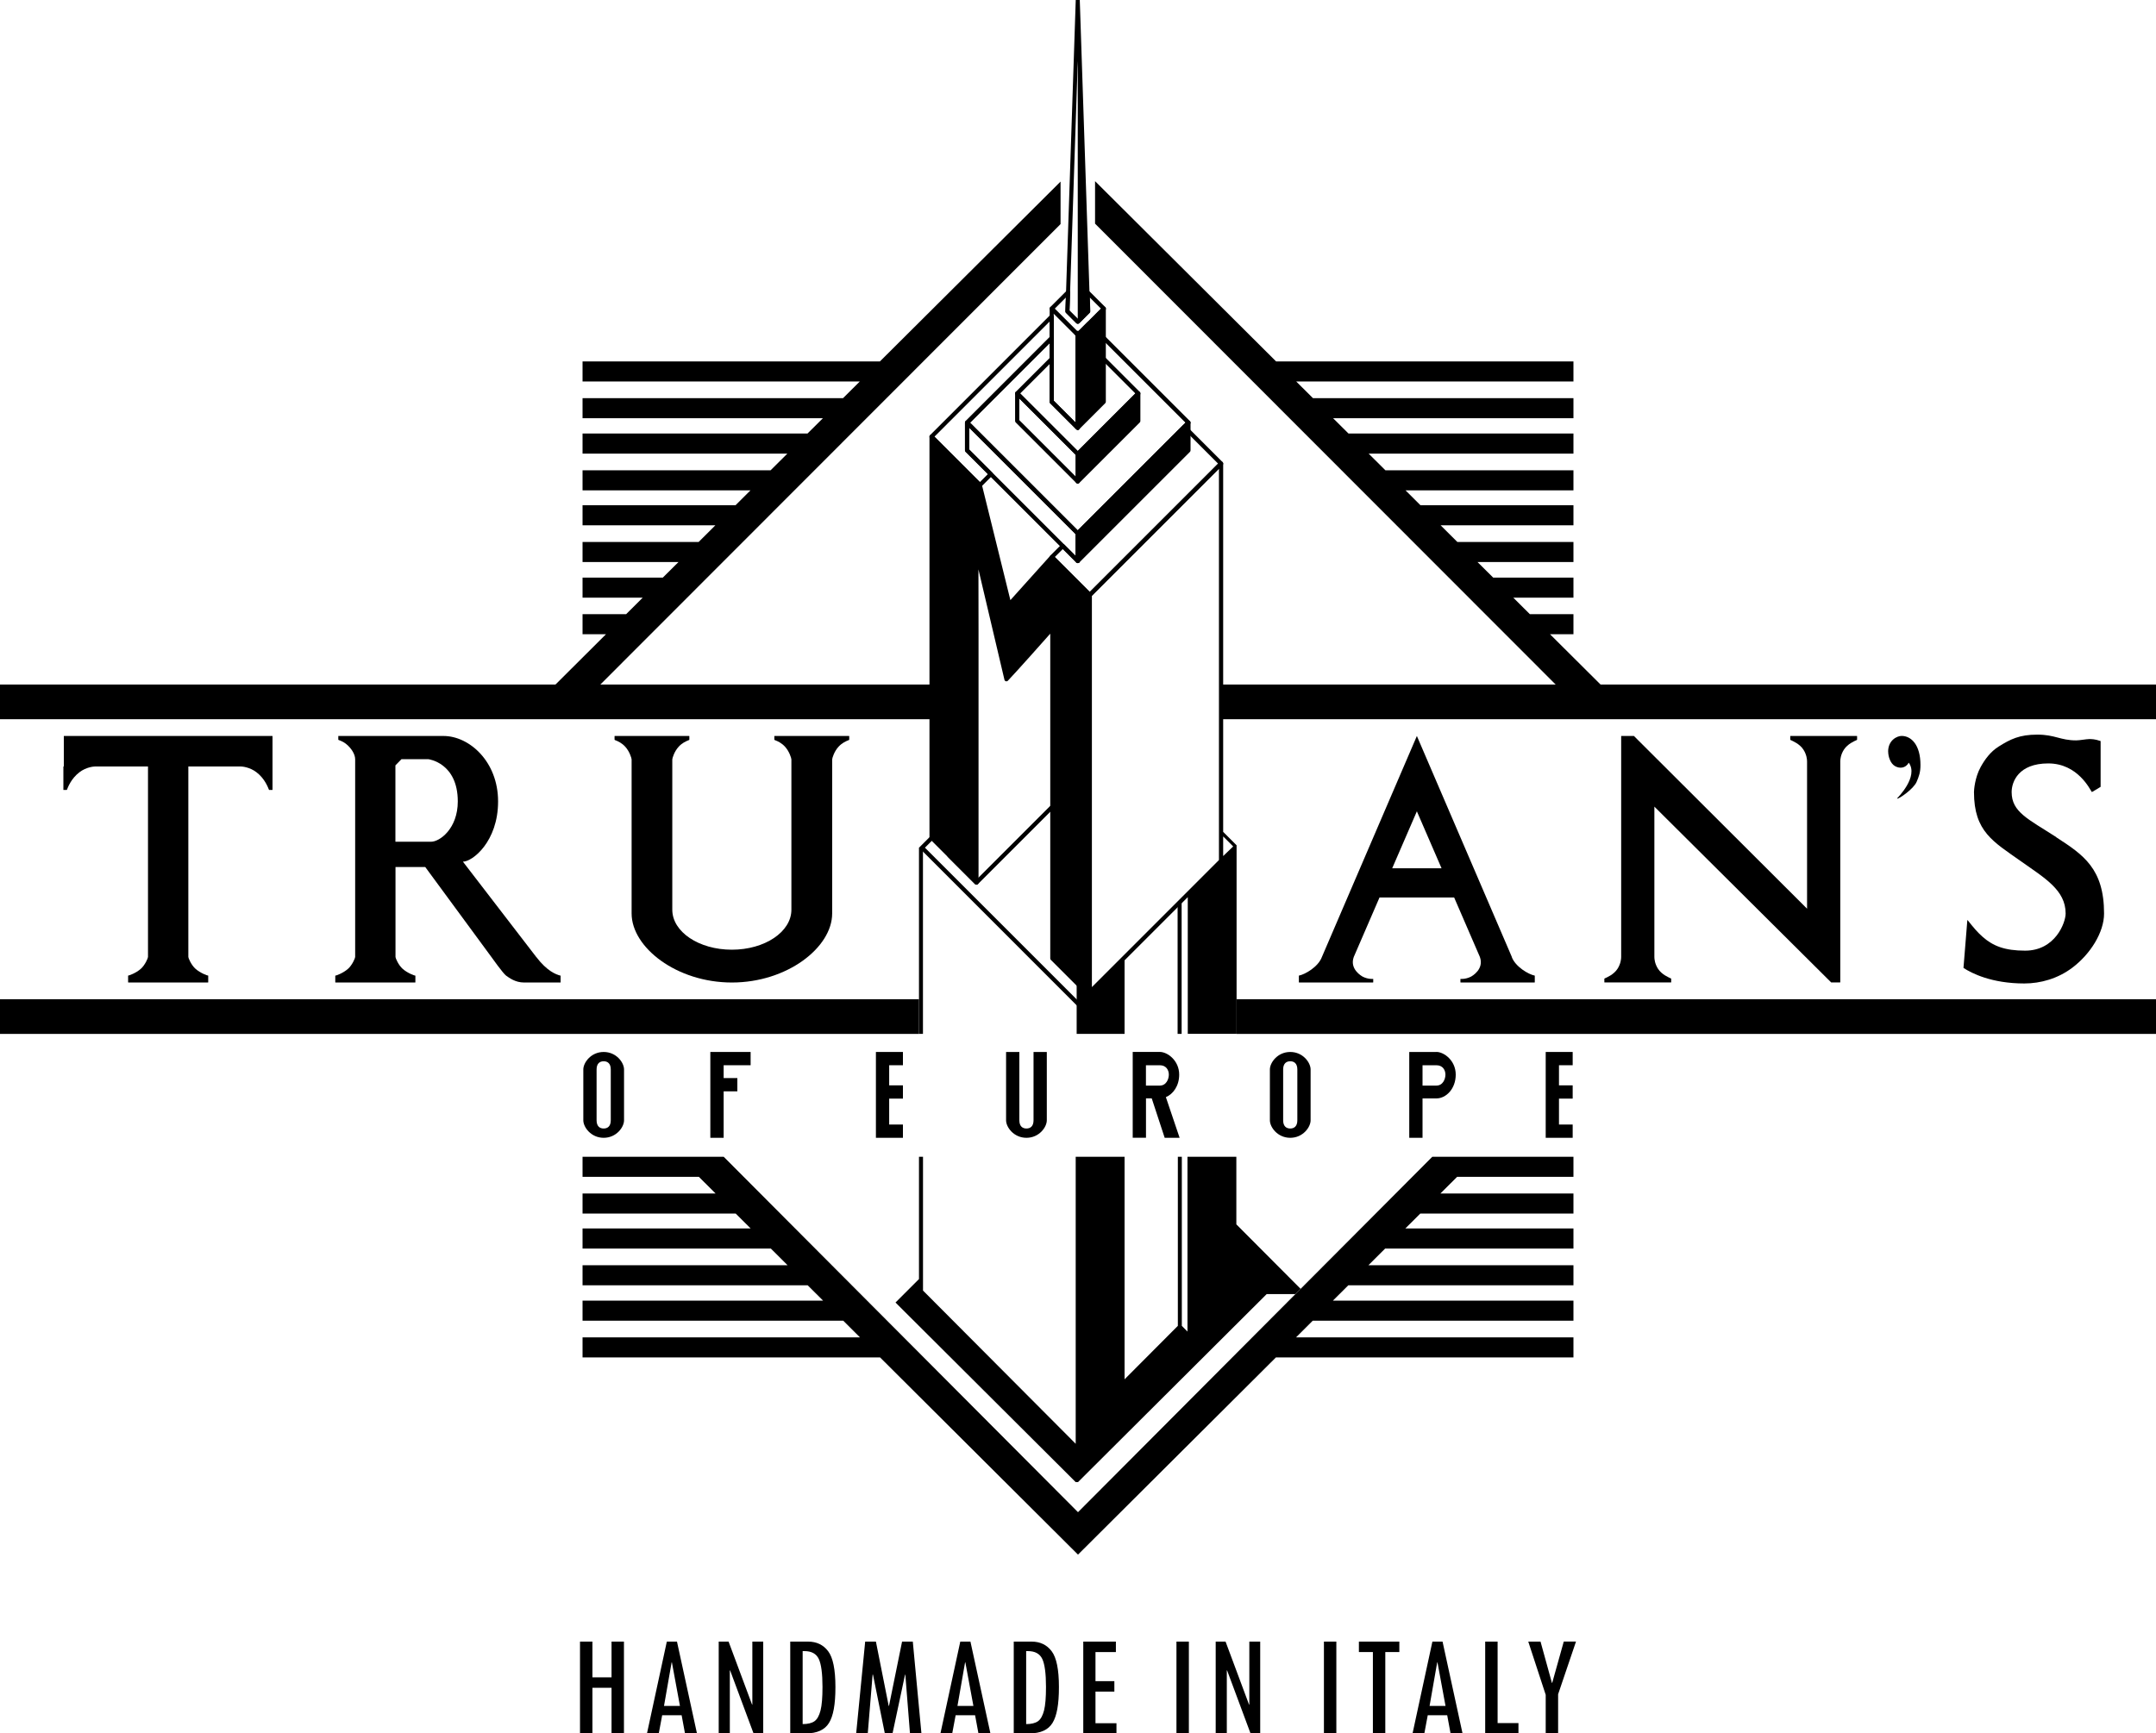
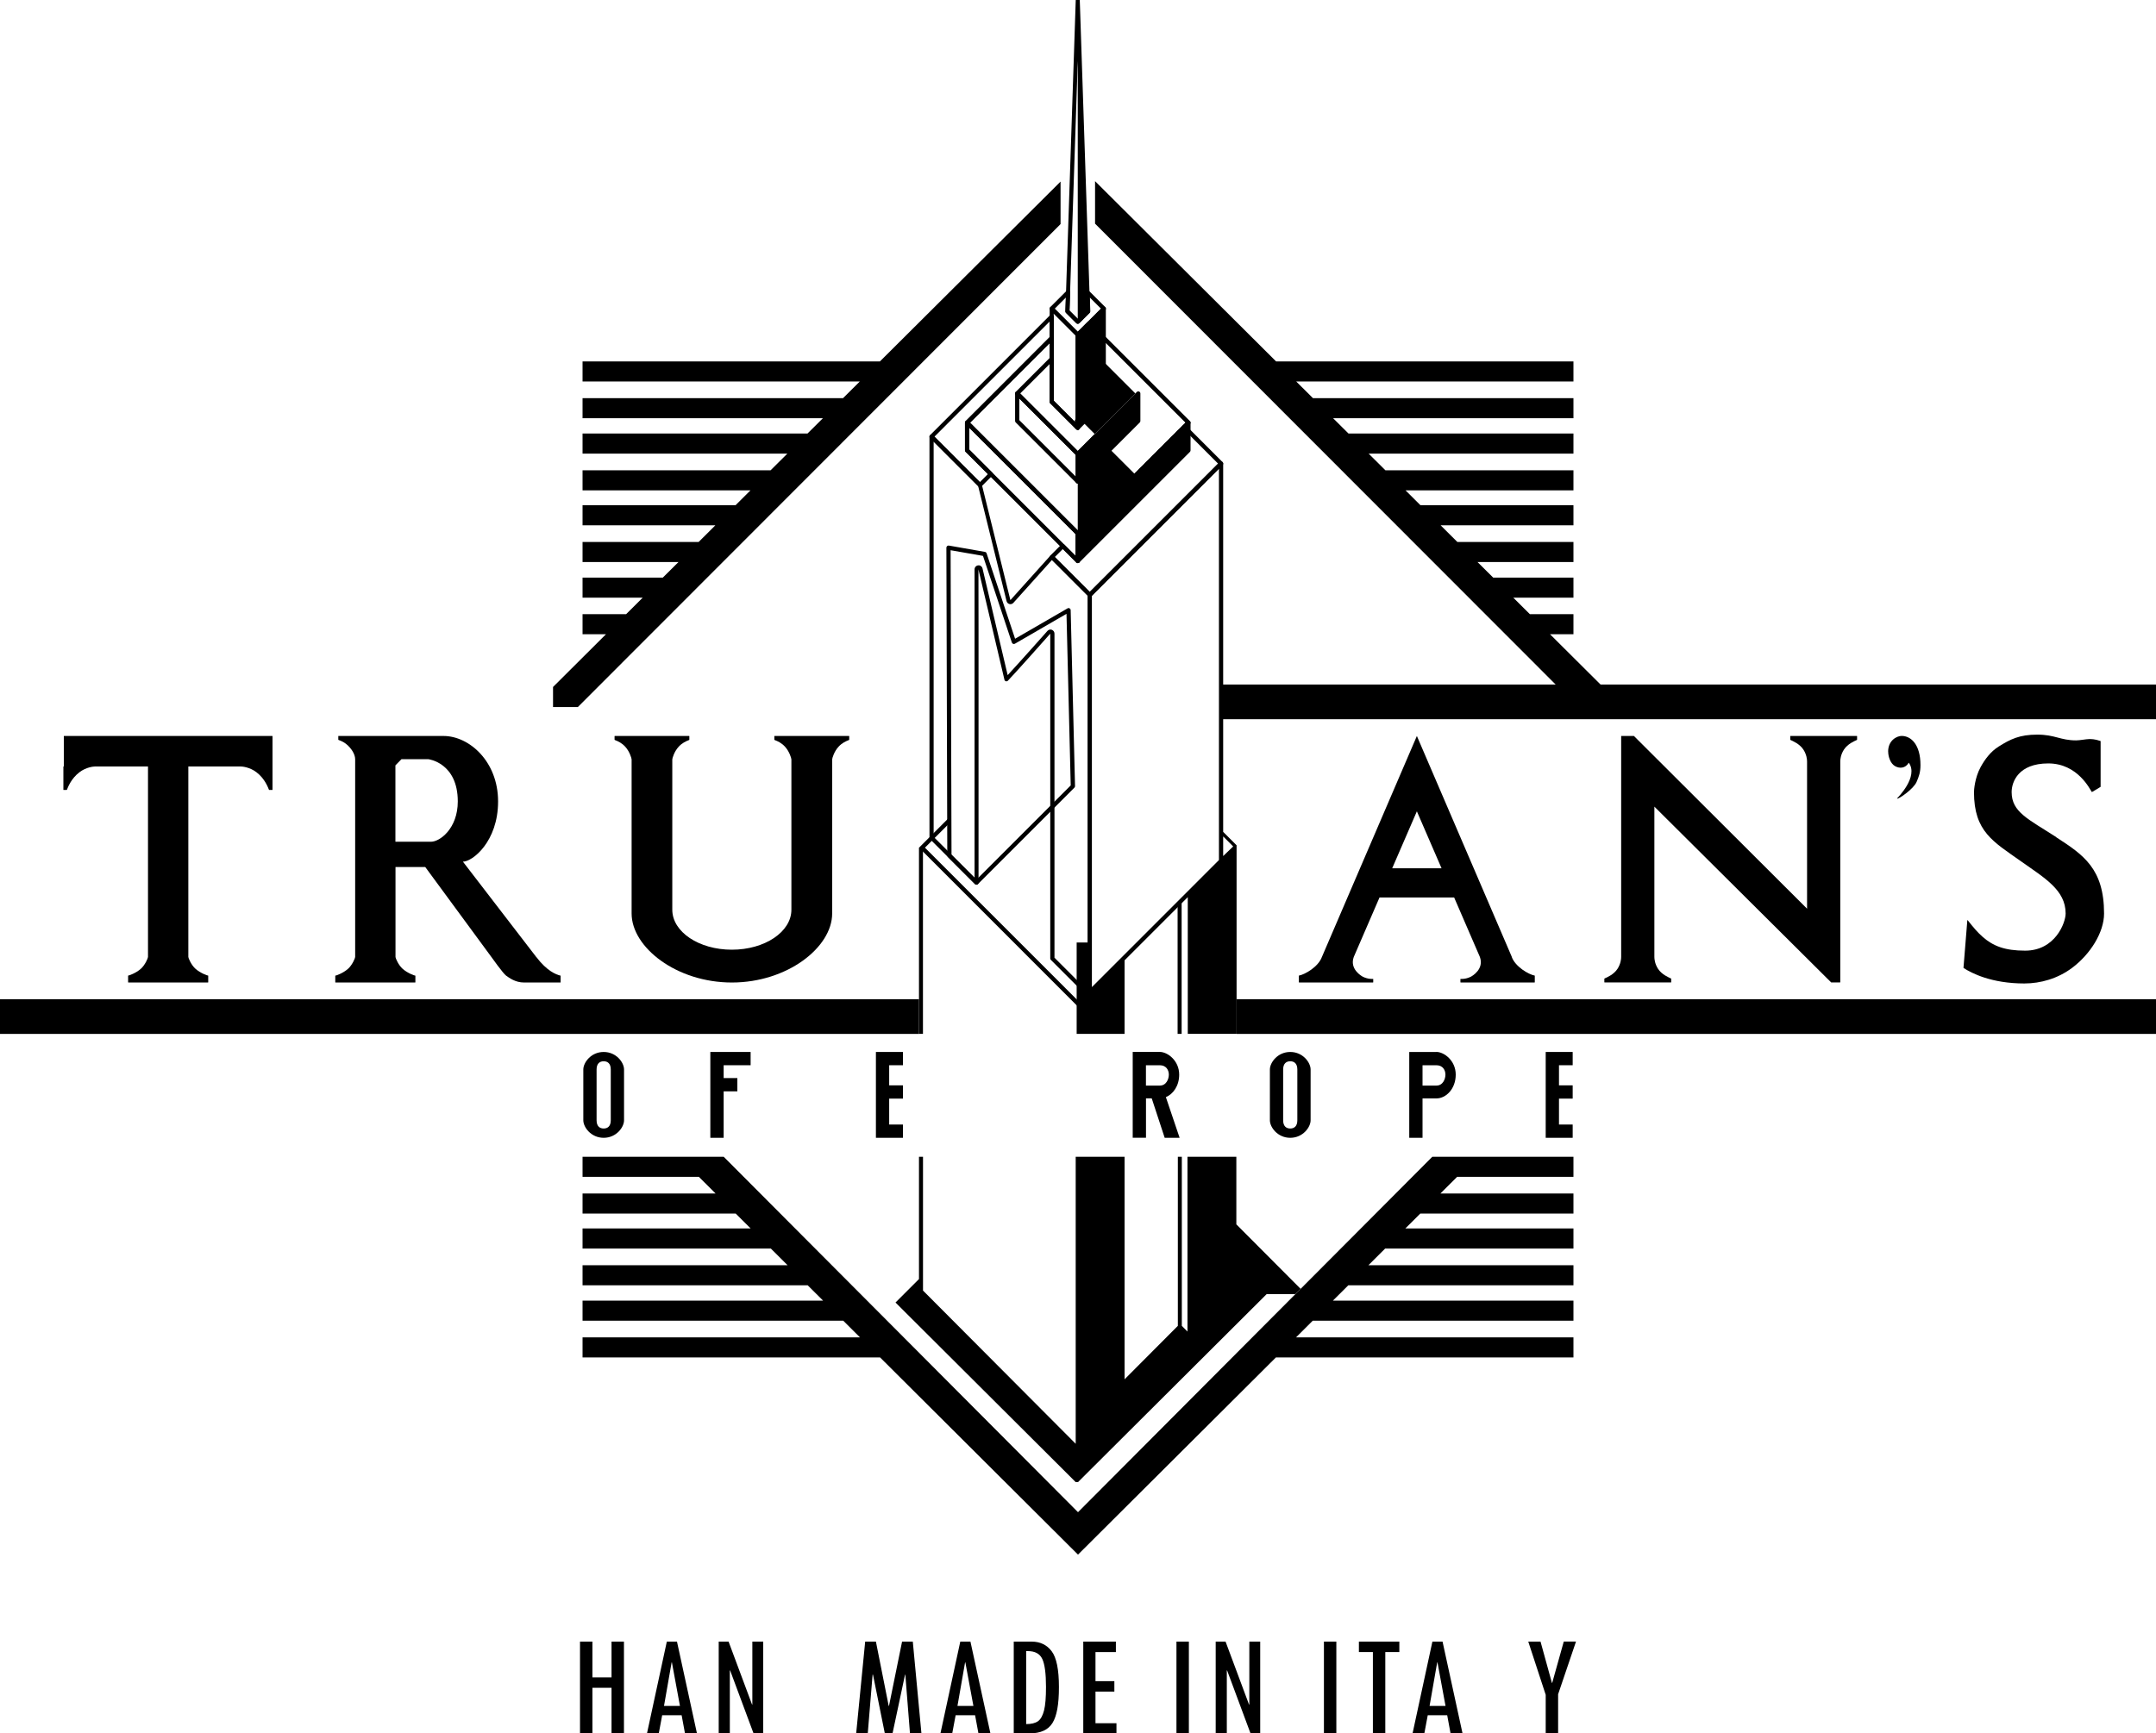
<svg xmlns="http://www.w3.org/2000/svg" id="Livello_1" data-name="Livello 1" viewBox="0 0 450 361.88">
  <rect x="191.81" y="176.97" width=".83" height="38.87" />
  <polygon points="183.66 75.45 121.59 75.45 121.59 79.64 179.46 79.64 175.96 83.12 121.59 83.12 121.59 87.31 171.76 87.31 168.54 90.51 121.59 90.51 121.59 94.7 164.34 94.7 160.84 98.18 121.59 98.18 121.59 102.37 156.64 102.37 153.52 105.48 121.59 105.48 121.59 109.67 149.31 109.67 145.82 113.15 121.59 113.15 121.59 117.34 141.61 117.34 138.34 120.59 121.59 120.59 121.59 124.78 134.14 124.78 130.69 128.22 121.59 128.22 121.59 132.41 126.48 132.41 115.43 143.42 115.43 147.61 120.61 147.61 221.36 46.78 221.36 37.91 183.66 75.45" />
  <polygon points="323.52 132.41 328.41 132.41 328.41 128.22 319.31 128.22 315.86 124.78 328.41 124.78 328.41 120.59 311.66 120.59 308.39 117.34 328.41 117.34 328.41 113.15 304.18 113.15 300.69 109.67 328.41 109.67 328.41 105.48 296.48 105.48 293.36 102.37 328.41 102.37 328.41 98.18 289.16 98.18 285.66 94.7 328.41 94.7 328.41 90.51 281.46 90.51 278.24 87.31 328.41 87.31 328.41 83.12 274.04 83.12 270.54 79.64 328.41 79.64 328.41 75.45 266.34 75.45 228.56 37.82 228.56 46.69 329.39 147.61 334.58 147.61 334.58 143.42 323.52 132.41" />
  <path d="M56.8,153.65H13.36s-.04.02-.04.04v6.33h-.09v4.9h.69s.04-.02.05-.04c.2-.49.85-2.31,2.6-3.65,1.43-1.1,3.01-1.21,3.28-1.21h11.04v39.77c0,.23-.61,1.69-1.51,2.48-1,.88-2.46,1.41-2.64,1.41v1.39s.02.04.04.04h16.64s.04-.02.04-.04v-1.39h0c-.19,0-1.64-.53-2.64-1.41-.9-.79-1.51-2.25-1.51-2.48v-39.77h10.95c.26,0,1.85.11,3.28,1.21,1.75,1.34,2.39,3.16,2.6,3.65,0,.02.02.04.05.04h.69v-11.23s-.02-.04-.04-.04Z" />
  <path d="M111.92,199.79l-15.3-19.9c1.99,0,7.34-4.18,7.34-12.57s-6.05-13.67-11.39-13.67h-21.96v.78c0,.11.72.14,1.72.96.93.76,1.8,2.02,1.8,3.12v1.52h0v39.77h0c0,.23-.61,1.69-1.51,2.48-1,.88-2.46,1.41-2.64,1.41h0v1.39s.02.04.04.04h16.64s.04-.02.04-.04v-1.39h0c-.19,0-1.64-.53-2.64-1.41-.9-.79-1.51-2.25-1.51-2.48h0v-18.79h6.21l13.81,18.79s2.45,3.46,3.07,3.89,1.9,1.43,3.74,1.43h7.63v-1.43c-.97-.23-2.85-.97-5.07-3.89ZM82.53,175.73v-15.71h0v-.23l1.26-1.29h5.63s6.13.73,6.13,8.82c0,5.64-3.74,8.41-5.58,8.41h-7.45Z" />
  <path d="M177.19,153.65h-15.53s-.04.02-.04.04v.74h0s0,.04.1.08c.66.25,1.4.6,2.1,1.35.93.99,1.36,2.45,1.36,2.69h0v31.37c0,4.63-5.56,8.35-12.43,8.35s-12.43-3.72-12.43-8.35v-31.37h0c0-.25.42-1.7,1.36-2.69.71-.75,1.44-1.09,2.1-1.35.1-.04.1-.06.1-.08h0v-.74s-.02-.04-.04-.04h-15.53s-.04.02-.04.04v.74h0s0,.04.1.08c.66.25,1.4.6,2.1,1.35.93.99,1.36,2.45,1.36,2.69v32.16c0,7.07,9.37,14.41,20.93,14.41s20.93-7.34,20.93-14.41v-32.16c0-.25.42-1.7,1.36-2.69.71-.75,1.44-1.09,2.1-1.35.1-.04.1-.06.1-.08h0v-.74s-.02-.04-.04-.04Z" />
  <path d="M315.55,199.78l-19.82-46.13-19.82,46.13c-.75,2.06-3.5,3.65-4.81,3.9v1.39s.02.04.04.04h15.44s.04-.02.04-.04v-.7s-1.06.1-2.15-.45c-.32-.16-2.83-1.61-1.91-4.14l5.37-12.41h15.58l5.37,12.41c.92,2.53-1.58,3.98-1.91,4.14-1.1.55-2.15.45-2.15.45v.7s.02.04.04.04h15.44s.04-.02.04-.04v-1.39c-1.3-.25-4.05-1.84-4.81-3.9ZM290.58,181.27l5.15-11.89,5.15,11.89h-10.3Z" />
  <path d="M394.09,156.91c0-2.37,1.85-3.27,2.82-3.27,1.97,0,3.93,1.82,3.93,6.08,0,1.51-.31,2.35-.81,3.52-.64,1.48-3.61,3.5-4.02,3.5-.06,0-.08-.03-.02-.1s4.51-4.48,2.41-7.41c-.72,1.21-1.93,1.25-2.88.71-.95-.54-1.42-1.97-1.42-3.04Z" />
  <path d="M429.2,174.78c-5.87-3.8-9.33-5.22-9.33-9.42,0-2.15,1.44-5.98,7.64-5.98s8.74,5.51,9.09,5.96c.01.02.03.02.05,0,.43-.24,1.42-.83,1.77-1.06.01,0,.02-.02.02-.03v-9.54c-1.23-.43-1.92-.41-2.44-.41s-1.95.27-2.65.27c-3.34,0-4.41-1.2-8.13-1.2s-5.61.95-8.08,2.5c-1.69,1.06-2.86,2.68-3.73,4.25-1.25,2.26-1.4,4.89-1.4,5.24,0,8.27,4.03,10.36,9.85,14.48,4.91,3.48,9.28,5.98,9.28,10.87,0,1.9-2.15,7.76-8.46,7.76-4.24,0-6.68-.96-8.87-2.89-1.06-.93-1.86-1.88-3.12-3.47-.02-.03-.07,0-.07.03l-.8,9.91s0,.03.02.04c1.7,1.1,5.84,3.23,12.67,3.23,3.4,0,6.99-1.01,10.01-3.28,3.79-2.85,6.64-7.4,6.64-11.31,0-9.38-4.32-12.27-9.96-15.92Z" />
  <path d="M387.57,153.65h-13.87s-.04.02-.04.04v.7h0s0,.07.06.1c.46.22,1.89.79,2.68,2,.69,1.06.77,2.08.77,2.48h0v30.74l-36.14-36.06h-2.62s-.04.02-.04.04v46.1c0,.4-.08,1.41-.77,2.48-.79,1.21-2.21,1.78-2.68,2-.06.03-.06.07-.06.1h0v.7s.02.04.04.04h13.87s.04-.02.04-.04v-.7h0s0-.07-.06-.1c-.46-.22-1.89-.79-2.68-2-.69-1.06-.77-2.08-.77-2.48h0v-31.39l36.91,36.71h1.85s.04-.02.04-.04v-46.1c0-.4.08-1.41.77-2.48.79-1.21,2.21-1.78,2.68-2,.06-.03.06-.07.06-.1h0v-.7s-.02-.04-.04-.04Z" />
  <g>
    <polygon points="188.46 222.39 188.46 219.62 185.59 219.62 182.82 219.62 182.82 222.39 182.82 226.59 182.82 229.36 182.82 234.77 182.82 237.54 185.59 237.54 188.46 237.54 188.46 234.77 185.59 234.77 185.59 229.36 188.46 229.36 188.46 226.59 185.59 226.59 185.59 222.39 188.46 222.39" />
    <polygon points="328.25 222.39 328.25 219.62 325.39 219.62 322.62 219.62 322.62 222.39 322.62 226.59 322.62 229.36 322.62 234.77 322.62 237.54 325.39 237.54 328.25 237.54 328.25 234.77 325.39 234.77 325.39 229.36 328.25 229.36 328.25 226.59 325.39 226.59 325.39 222.39 328.25 222.39" />
    <polygon points="156.67 222.39 156.67 219.62 151.04 219.62 148.26 219.62 148.26 222.39 148.26 225.07 148.26 227.84 148.26 237.54 151.04 237.54 151.04 227.84 153.9 227.84 153.9 225.07 151.04 225.07 151.04 222.39 156.67 222.39" />
-     <path d="M218.49,233.89v-14.27h-2.77v14.27h0c0,1.24-.66,1.71-1.48,1.71h0c-.82,0-1.48-.47-1.48-1.71h0s0,0,0,0v-14.27h-2.77v14.27h0c0,1.42,1.59,3.65,4.25,3.65h0c2.66,0,4.25-2.23,4.25-3.65h0s0,0,0,0Z" />
    <path d="M243.08,237.54h3.13l-2.87-8.49c1.52-.63,2.78-2.36,2.78-4.7h0c0-2.97-2.47-4.74-4.04-4.74h-5.66v17.92h2.77v-8.22h1.2l2.7,8.22ZM239.18,222.39h2.89c1.37,0,1.89,1.05,1.89,1.96h0c0,.91-.52,2.29-1.89,2.29h-2.89v-4.25Z" />
    <path d="M299.8,219.62h-5.66v17.92h2.77v-8.22h2.89c2.02,0,4.04-2,4.04-4.97h0c0-2.97-2.47-4.74-4.04-4.74ZM301.69,224.35h0c0,.91-.52,2.29-1.89,2.29h-2.89v-4.25h2.89c1.37,0,1.89,1.05,1.89,1.96h0Z" />
    <path d="M130.25,223.27h0c0-1.42-1.59-3.65-4.25-3.65h0c-2.66,0-4.25,2.23-4.25,3.65h0s0,0,0,0v10.62h0c0,1.42,1.59,3.65,4.25,3.65h0c2.66,0,4.25-2.23,4.25-3.65h0s0,0,0,0v-10.62h0ZM127.48,223.27v10.62h0c0,1.24-.66,1.71-1.48,1.71h0c-.82,0-1.48-.47-1.48-1.71h0s0,0,0,0v-10.62h0c0-1.24.66-1.71,1.48-1.71h0c.82,0,1.48.47,1.48,1.71h0s0,0,0,0Z" />
    <path d="M273.55,223.27h0c0-1.42-1.59-3.65-4.25-3.65h0c-2.66,0-4.25,2.23-4.25,3.65h0s0,0,0,0v10.62h0c0,1.42,1.59,3.65,4.25,3.65h0c2.66,0,4.25-2.23,4.25-3.65h0s0,0,0,0v-10.62h0ZM270.78,223.27v10.62h0c0,1.24-.66,1.71-1.48,1.71h0c-.82,0-1.48-.47-1.48-1.71h0s0,0,0,0v-10.62h0c0-1.24.66-1.71,1.48-1.71h0c.82,0,1.48.47,1.48,1.71h0Z" />
  </g>
  <polygon points="328.41 245.69 328.41 241.5 304.13 241.5 302.92 241.5 298.95 241.5 225 315.7 151.05 241.5 147.08 241.5 145.87 241.5 121.59 241.5 121.59 245.69 145.87 245.69 149.36 249.17 121.59 249.17 121.59 253.36 153.56 253.36 156.68 256.47 121.59 256.47 121.59 260.66 160.89 260.66 164.38 264.14 121.59 264.14 121.59 268.33 168.58 268.33 171.79 271.53 121.59 271.53 121.59 275.72 176 275.72 179.49 279.2 121.59 279.2 121.59 283.39 183.69 283.39 225 324.56 266.31 283.39 328.41 283.39 328.41 279.2 270.51 279.2 274 275.72 328.41 275.72 328.41 271.53 278.21 271.53 281.42 268.33 328.41 268.33 328.41 264.14 285.62 264.14 289.11 260.66 328.41 260.66 328.41 256.47 293.32 256.47 296.44 253.36 328.41 253.36 328.41 249.17 300.64 249.17 304.13 245.69 328.41 245.69" />
  <polygon points="258.05 255.61 258.05 241.5 247.85 241.5 247.85 277.99 246.67 276.8 246.67 241.5 245.84 241.5 245.84 276.8 234.72 287.96 234.72 241.5 224.52 241.5 224.52 301.42 192.65 269.43 192.65 241.5 191.81 241.5 191.81 267.03 186.91 271.93 224.52 309.42 225 309.42 264.38 270.17 270.37 270.17 271.47 269.08 258.05 255.61" />
  <rect x="254.86" y="142.91" width="195.14" height="7.24" />
-   <rect y="142.91" width="194.43" height="7.24" />
  <rect x="258.09" y="208.61" width="191.91" height="7.24" />
  <rect y="208.61" width="191.81" height="7.24" />
  <g>
    <path d="M121.06,342.72h2.59v7.46h3.99v-7.46h2.59v19.16h-2.59v-9.52h-3.99v9.52h-2.59v-19.16Z" />
    <path d="M145.46,361.88h-2.49l-.7-3.79h-4.06l-.71,3.79h-2.46l4.14-19.16h2.12l4.17,19.16ZM141.92,356.15l-1.68-9.09h-.06l-1.59,9.09h3.34Z" />
    <path d="M159.31,361.88h-2.03l-4.89-13.15h-.06v13.15h-2.32v-19.16h2.06l4.9,13.15h.06s0-13.15,0-13.15h2.27v19.16Z" />
-     <path d="M164.94,342.72h3.73c1.76,0,3.16.66,4.17,1.99,1.02,1.33,1.53,3.83,1.53,7.5s-.45,6.04-1.34,7.49c-.89,1.45-2.5,2.18-4.81,2.18h-3.28v-19.16ZM167.53,344.69v15.25c1.08,0,1.9-.2,2.47-.6.56-.4.98-1.15,1.26-2.24.28-1.09.41-2.73.41-4.92,0-2.79-.26-4.73-.77-5.83-.52-1.1-1.52-1.65-3.02-1.65h-.35Z" />
    <path d="M192.32,361.88h-2.39l-.97-12.26h-.06l-2.61,12.26h-1.61l-2.47-12.26h-.08l-1.01,12.26h-2.42l1.88-19.16h2.24l2.67,13.43h.06l2.73-13.43h2.24l1.8,19.16Z" />
    <path d="M206.71,361.88h-2.49l-.7-3.79h-4.06l-.71,3.79h-2.46l4.14-19.16h2.12l4.17,19.16ZM203.17,356.15l-1.68-9.09h-.06l-1.59,9.09h3.34Z" />
    <path d="M211.59,342.72h3.73c1.76,0,3.16.66,4.17,1.99,1.02,1.33,1.53,3.83,1.53,7.5s-.45,6.04-1.34,7.49c-.89,1.45-2.5,2.18-4.81,2.18h-3.28v-19.16ZM214.18,344.69v15.25c1.08,0,1.9-.2,2.47-.6.56-.4.98-1.15,1.26-2.24.28-1.09.41-2.73.41-4.92,0-2.79-.26-4.73-.77-5.83-.52-1.1-1.52-1.65-3.02-1.65h-.35Z" />
    <path d="M233.03,361.88h-6.93v-19.16h6.81v2.18h-4.26v6.08h3.94v2.18h-3.94v6.6h4.38v2.12Z" />
    <path d="M245.55,342.72h2.59v19.16h-2.59v-19.16Z" />
    <path d="M263.04,361.88h-2.03l-4.89-13.15h-.06v13.15h-2.32v-19.16h2.06l4.9,13.15h.06s0-13.15,0-13.15h2.27v19.16Z" />
    <path d="M276.33,342.72h2.59v19.16h-2.59v-19.16Z" />
    <path d="M292.07,344.9h-2.93v16.98h-2.59v-16.98h-2.92v-2.18h8.44v2.18Z" />
    <path d="M305.25,361.88h-2.49l-.7-3.79h-4.06l-.71,3.79h-2.46l4.14-19.16h2.12l4.17,19.16ZM301.71,356.15l-1.68-9.09h-.06l-1.59,9.09h3.34Z" />
-     <path d="M316.92,361.88h-6.93v-19.16h2.59v17.01h4.35v2.15Z" />
    <path d="M328.94,342.72l-3.73,10.99v8.17h-2.59v-8.05l-3.64-11.11h2.56l2.38,8.63.06-.03,2.41-8.61h2.54Z" />
  </g>
  <path d="M224.95,117.56c-.11,0-.23-.04-.31-.13l-23.1-23.1c-.08-.08-.13-.19-.13-.31v-5.78c0-.18.11-.34.27-.4.16-.07.35-.03.48.09l23.1,23.1c.08.08.13.19.13.31v5.78c0,.18-.11.34-.27.4-.05.02-.11.03-.17.03ZM202.29,93.84l22.23,22.23v-4.55l-22.23-22.23v4.55Z" />
  <g>
    <polygon points="248.05 94.03 224.95 117.13 224.95 111.34 248.05 88.24 248.05 94.03" />
    <path d="M224.95,117.56c-.06,0-.11-.01-.17-.03-.16-.07-.27-.23-.27-.4v-5.78c0-.12.05-.23.13-.31l23.1-23.1c.12-.13.31-.16.48-.09.16.07.27.23.27.4v5.78c0,.12-.05.23-.13.31l-23.1,23.1c-.08.08-.2.13-.31.13ZM225.39,111.52v4.55l22.23-22.23v-4.55l-22.23,22.23Z" />
  </g>
  <path d="M227.46,124.63c-.11,0-.22-.04-.31-.13l-7.91-7.91c-.08-.08-.13-.19-.13-.31s.05-.23.13-.31l2.28-2.28c.17-.17.45-.17.62,0l2.38,2.38v-4.55l-.1-.1c-.17-.17-.17-.45,0-.62.14-.14.36-.17.53-.07l21.93-21.93c.17-.17.45-.17.62,0l7.68,7.68c.17.17.17.45,0,.62l-27.4,27.4c-.08.08-.2.13-.31.13ZM220.17,116.28l7.29,7.29,26.78-26.78-7.06-7.06-21.79,21.79v5.6c0,.18-.11.34-.27.4-.16.07-.35.03-.48-.09l-2.81-2.81-1.66,1.66Z" />
  <path d="M224.95,100.96c-.11,0-.22-.04-.31-.13l-12.64-12.64c-.08-.08-.13-.19-.13-.31v-5.75c0-.18.11-.33.27-.4.16-.07.35-.03.47.09l12.64,12.64c.08.08.13.19.13.31v5.75c0,.18-.11.33-.27.4-.05.02-.11.03-.17.03ZM212.75,87.71l11.77,11.77v-4.52l-11.77-11.77v4.52Z" />
  <g>
    <polygon points="230.4 83.86 224.95 89.31 224.95 69.88 230.4 64.43 230.4 83.86" />
    <path d="M224.95,89.73c-.05,0-.11-.01-.16-.03-.16-.07-.26-.22-.26-.39v-19.43c0-.11.04-.22.12-.3l5.44-5.44c.12-.12.3-.16.46-.09.16.07.26.22.26.39v19.43c0,.11-.04.22-.12.3l-5.44,5.44c-.08.08-.19.12-.3.12ZM225.38,70.05v18.23l4.6-4.6v-18.23l-4.6,4.6Z" />
  </g>
  <path d="M224.95,89.73c-.11,0-.22-.04-.3-.12l-5.44-5.44c-.08-.08-.12-.19-.12-.3v-19.43c0-.17.1-.33.26-.39.16-.07.34-.03.46.09l5.44,5.44c.08.08.12.19.12.3v19.43c0,.17-.1.33-.26.39-.05.02-.11.03-.16.03ZM219.93,83.69l4.6,4.6v-18.23l-4.6-4.6v18.23Z" />
  <path d="M204.53,101.7c-.12,0-.23-.05-.31-.13l-10.1-10.1c-.17-.17-.17-.45,0-.62l25.08-25.08c.13-.12.31-.16.48-.09.16.07.27.23.27.4v4.5c0,.12-.05.23-.13.31l-17.53,17.53v5.42l4.83,4.83c.17.17.17.45,0,.62l-2.28,2.28c-.08.08-.19.13-.31.13ZM195.05,91.16l9.48,9.48,1.66-1.66-4.65-4.65c-.08-.08-.13-.19-.13-.31v-5.78c0-.12.05-.23.13-.31l17.53-17.53v-3.27l-24.03,24.03Z" />
-   <path d="M224.95,95.21c-.12,0-.23-.05-.31-.13l-12.64-12.64c-.17-.17-.17-.45,0-.62l7.19-7.19c.13-.12.31-.16.48-.09.16.07.27.23.27.4v8.74l4.57,4.57v-18.19l-.06-.06c-.17-.17-.17-.45,0-.62l.19-.19c.08-.08.19-.13.31-.13h0c.12,0,.23.05.31.13l12.64,12.64c.17.17.17.45,0,.62l-12.64,12.64c-.08.08-.19.13-.31.13ZM212.93,82.14l12.02,12.02,12.02-12.02-11.58-11.58v18.75c0,.18-.11.34-.27.4-.16.07-.35.03-.48-.09l-5.44-5.44c-.08-.08-.13-.19-.13-.31v-7.86l-6.14,6.14Z" />
+   <path d="M224.95,95.21c-.12,0-.23-.05-.31-.13l-12.64-12.64c-.17-.17-.17-.45,0-.62l7.19-7.19c.13-.12.31-.16.48-.09.16.07.27.23.27.4v8.74l4.57,4.57l-.06-.06c-.17-.17-.17-.45,0-.62l.19-.19c.08-.08.19-.13.31-.13h0c.12,0,.23.05.31.13l12.64,12.64c.17.17.17.45,0,.62l-12.64,12.64c-.08.08-.19.13-.31.13ZM212.93,82.14l12.02,12.02,12.02-12.02-11.58-11.58v18.75c0,.18-.11.34-.27.4-.16.07-.35.03-.48-.09l-5.44-5.44c-.08-.08-.13-.19-.13-.31v-7.86l-6.14,6.14Z" />
  <g>
    <polygon points="237.59 82.14 237.59 87.89 224.95 100.53 224.95 94.78 237.59 82.14" />
    <path d="M224.95,100.96c-.06,0-.11-.01-.17-.03-.16-.07-.27-.23-.27-.4v-5.75c0-.12.05-.23.13-.31l12.64-12.64c.12-.12.31-.16.47-.09.16.07.27.23.27.4v5.75c0,.12-.05.23-.13.31l-12.64,12.64c-.08.08-.19.13-.31.13ZM225.39,94.96v4.52l11.77-11.77v-4.52l-11.77,11.77Z" />
  </g>
  <path d="M224.95,111.78c-.12,0-.23-.05-.31-.13l-23.1-23.1c-.08-.08-.13-.19-.13-.31s.05-.23.13-.31l17.66-17.66c.13-.12.31-.16.48-.09.16.07.27.23.27.4v13.1l4.57,4.57v-18.38c0-.13.06-.26.16-.34l2.34-2.34c.17-.17.45-.17.62,0l20.73,20.73c.17.17.17.45,0,.62l-23.1,23.1c-.08.08-.19.13-.31.13ZM202.47,88.24l22.48,22.48,22.48-22.48-20.11-20.11-1.93,1.93v19.25c0,.18-.11.34-.27.4-.16.07-.35.03-.48-.09l-5.44-5.44c-.08-.08-.13-.19-.13-.31v-12.22l-16.6,16.6Z" />
  <polygon points="224.95 0 227.12 65.01 224.95 67.17 224.95 0" />
  <path d="M224.96,70.31c-.12,0-.23-.05-.31-.13l-5.44-5.44c-.17-.17-.17-.45,0-.62l3.41-3.41c.13-.13.32-.16.48-.09.16.07.27.24.26.42l-.13,3.8,1.72,1.72,1.72-1.72-.13-3.8c0-.18.1-.34.26-.42.16-.07.36-.04.48.09l3.42,3.41c.08.08.13.19.13.31s-.05.23-.13.31l-5.44,5.44c-.08.08-.19.13-.31.13ZM220.13,64.43l4.83,4.83,4.83-4.83-2.32-2.32.1,2.89c0,.12-.04.24-.13.32l-2.16,2.16c-.16.16-.45.16-.62,0l-2.16-2.16c-.09-.09-.13-.2-.13-.32l.1-2.88-2.32,2.32Z" />
  <path d="M224.95,67.6c-.11,0-.22-.04-.3-.12l-2.16-2.16c-.08-.08-.13-.2-.12-.31L224.53-.01c0-.23.19-.41.42-.41s.42.18.42.41l2.16,65.01c0,.12-.04.23-.12.31l-2.16,2.16c-.08.08-.19.12-.3.12ZM223.22,64.84l1.73,1.73,1.73-1.73-1.73-52.11-1.73,52.11Z" />
  <path d="M203.81,184.7c-.11,0-.22-.04-.31-.13l-5.65-5.65c-.08-.08-.13-.19-.13-.31l-.19-64.27c0-.13.06-.25.16-.34.1-.08.23-.12.36-.1l7.53,1.32c.16.03.29.14.34.29l5.95,17.84,10.95-6.34c.13-.08.3-.08.43,0,.13.08.22.22.22.37l.91,36.74c0,.12-.04.23-.13.32l-20.12,20.12c-.09.09-.2.13-.31.13ZM198.59,178.44l5.21,5.21,19.68-19.68-.88-35.82-10.77,6.24c-.11.07-.25.08-.37.03-.12-.05-.22-.15-.26-.27l-6.03-18.1-6.76-1.18.19,63.57Z" />
  <polygon points="227.46 207.14 227.46 196.76 224.72 196.76 224.72 215.84 234.72 215.84 234.72 199.88 227.46 207.14" />
  <polygon points="245.79 188.8 245.79 215.84 246.63 215.84 246.63 187.97 245.79 188.8" />
  <g>
    <g>
-       <path d="M203.82,184.27v-52.89s0-12.51,0-12.51c0-.51.69-.6.81-.11l5.43,23.05c1.75-1.84,6.97-7.7,8.86-9.82.26-.29.72-.1.72.3v67.8l7.83,7.83v-83.72l-7.91-7.91-8.36,9.29c-.22.25-.62.14-.7-.19l-5.96-24.12-10.1-10.1v83.72l9.39,9.39Z" />
      <path d="M227.46,208.34c-.11,0-.22-.04-.3-.12l-7.83-7.83c-.08-.08-.12-.19-.12-.3v-67.8c-1.12,1.27-6.94,7.82-8.84,9.82-.11.11-.27.16-.42.12-.15-.04-.27-.16-.3-.31l-5.43-23.05.02,12.52v52.89c0,.17-.11.33-.27.39-.16.06-.34.03-.46-.09l-9.39-9.39c-.08-.08-.12-.19-.12-.3v-83.72c0-.17.1-.33.26-.39.16-.07.34-.03.46.09l10.1,10.1c.05.05.09.12.11.2l5.96,24.12,8.34-9.28c.08-.09.19-.14.3-.14.11,0,.23.04.31.12l7.91,7.91c.08.08.12.19.12.3v83.72c0,.17-.1.33-.26.39-.05.02-.11.03-.16.03ZM220.06,199.91l6.98,6.98v-82.52l-7.47-7.47-8.06,8.96c-.21.23-.52.33-.81.25-.3-.08-.54-.31-.61-.62l-5.93-24.01-9.29-9.29v82.52l8.54,8.54v-64.37c0-.44.32-.8.75-.85.43-.05.8.21.91.64l5.25,22.28c2.35-2.53,7.66-8.51,8.31-9.24.23-.26.59-.35.91-.23.33.13.55.44.55.81v67.62Z" />
    </g>
    <g>
      <polygon points="227.46 207.13 227.46 207.14 227.46 207.13 227.46 207.13" />
      <path d="M227.46,207.56c-.11,0-.22-.04-.3-.12-.17-.17-.17-.44,0-.6h0c.12-.12.3-.16.46-.09.16.07.26.22.26.39s-.1.33-.26.39c-.05.02-.11.03-.17.03Z" />
    </g>
  </g>
  <g>
    <polygon points="254.87 173.73 254.86 173.58 254.86 173.72 254.87 173.73" />
    <polygon points="254.86 179.13 254.86 179.74 227.46 207.14 227.46 206.43 224.98 208.9 193.05 176.97 198.14 171.89 198.13 170.66 191.82 176.97 224.98 210.14 255.12 180 255.08 178.92 254.86 179.13" />
  </g>
  <path d="M255.3,173.67v-76.88c0-.18-.11-.34-.27-.4-.16-.07-.35-.03-.48.09l-27.4,27.4c-.08.08-.13.19-.13.31v82.94c0,.18.11.34.27.4.05.02.11.03.17.03.11,0,.23-.04.31-.13l20.14-20.14v28.54h10.19v-39.36l-2.81-2.81ZM227.9,206.08v-81.71l26.52-26.53v81.71l-26.52,26.53ZM255.3,178.72v-4.1l2.09,2.09-2.09,2.01Z" />
</svg>